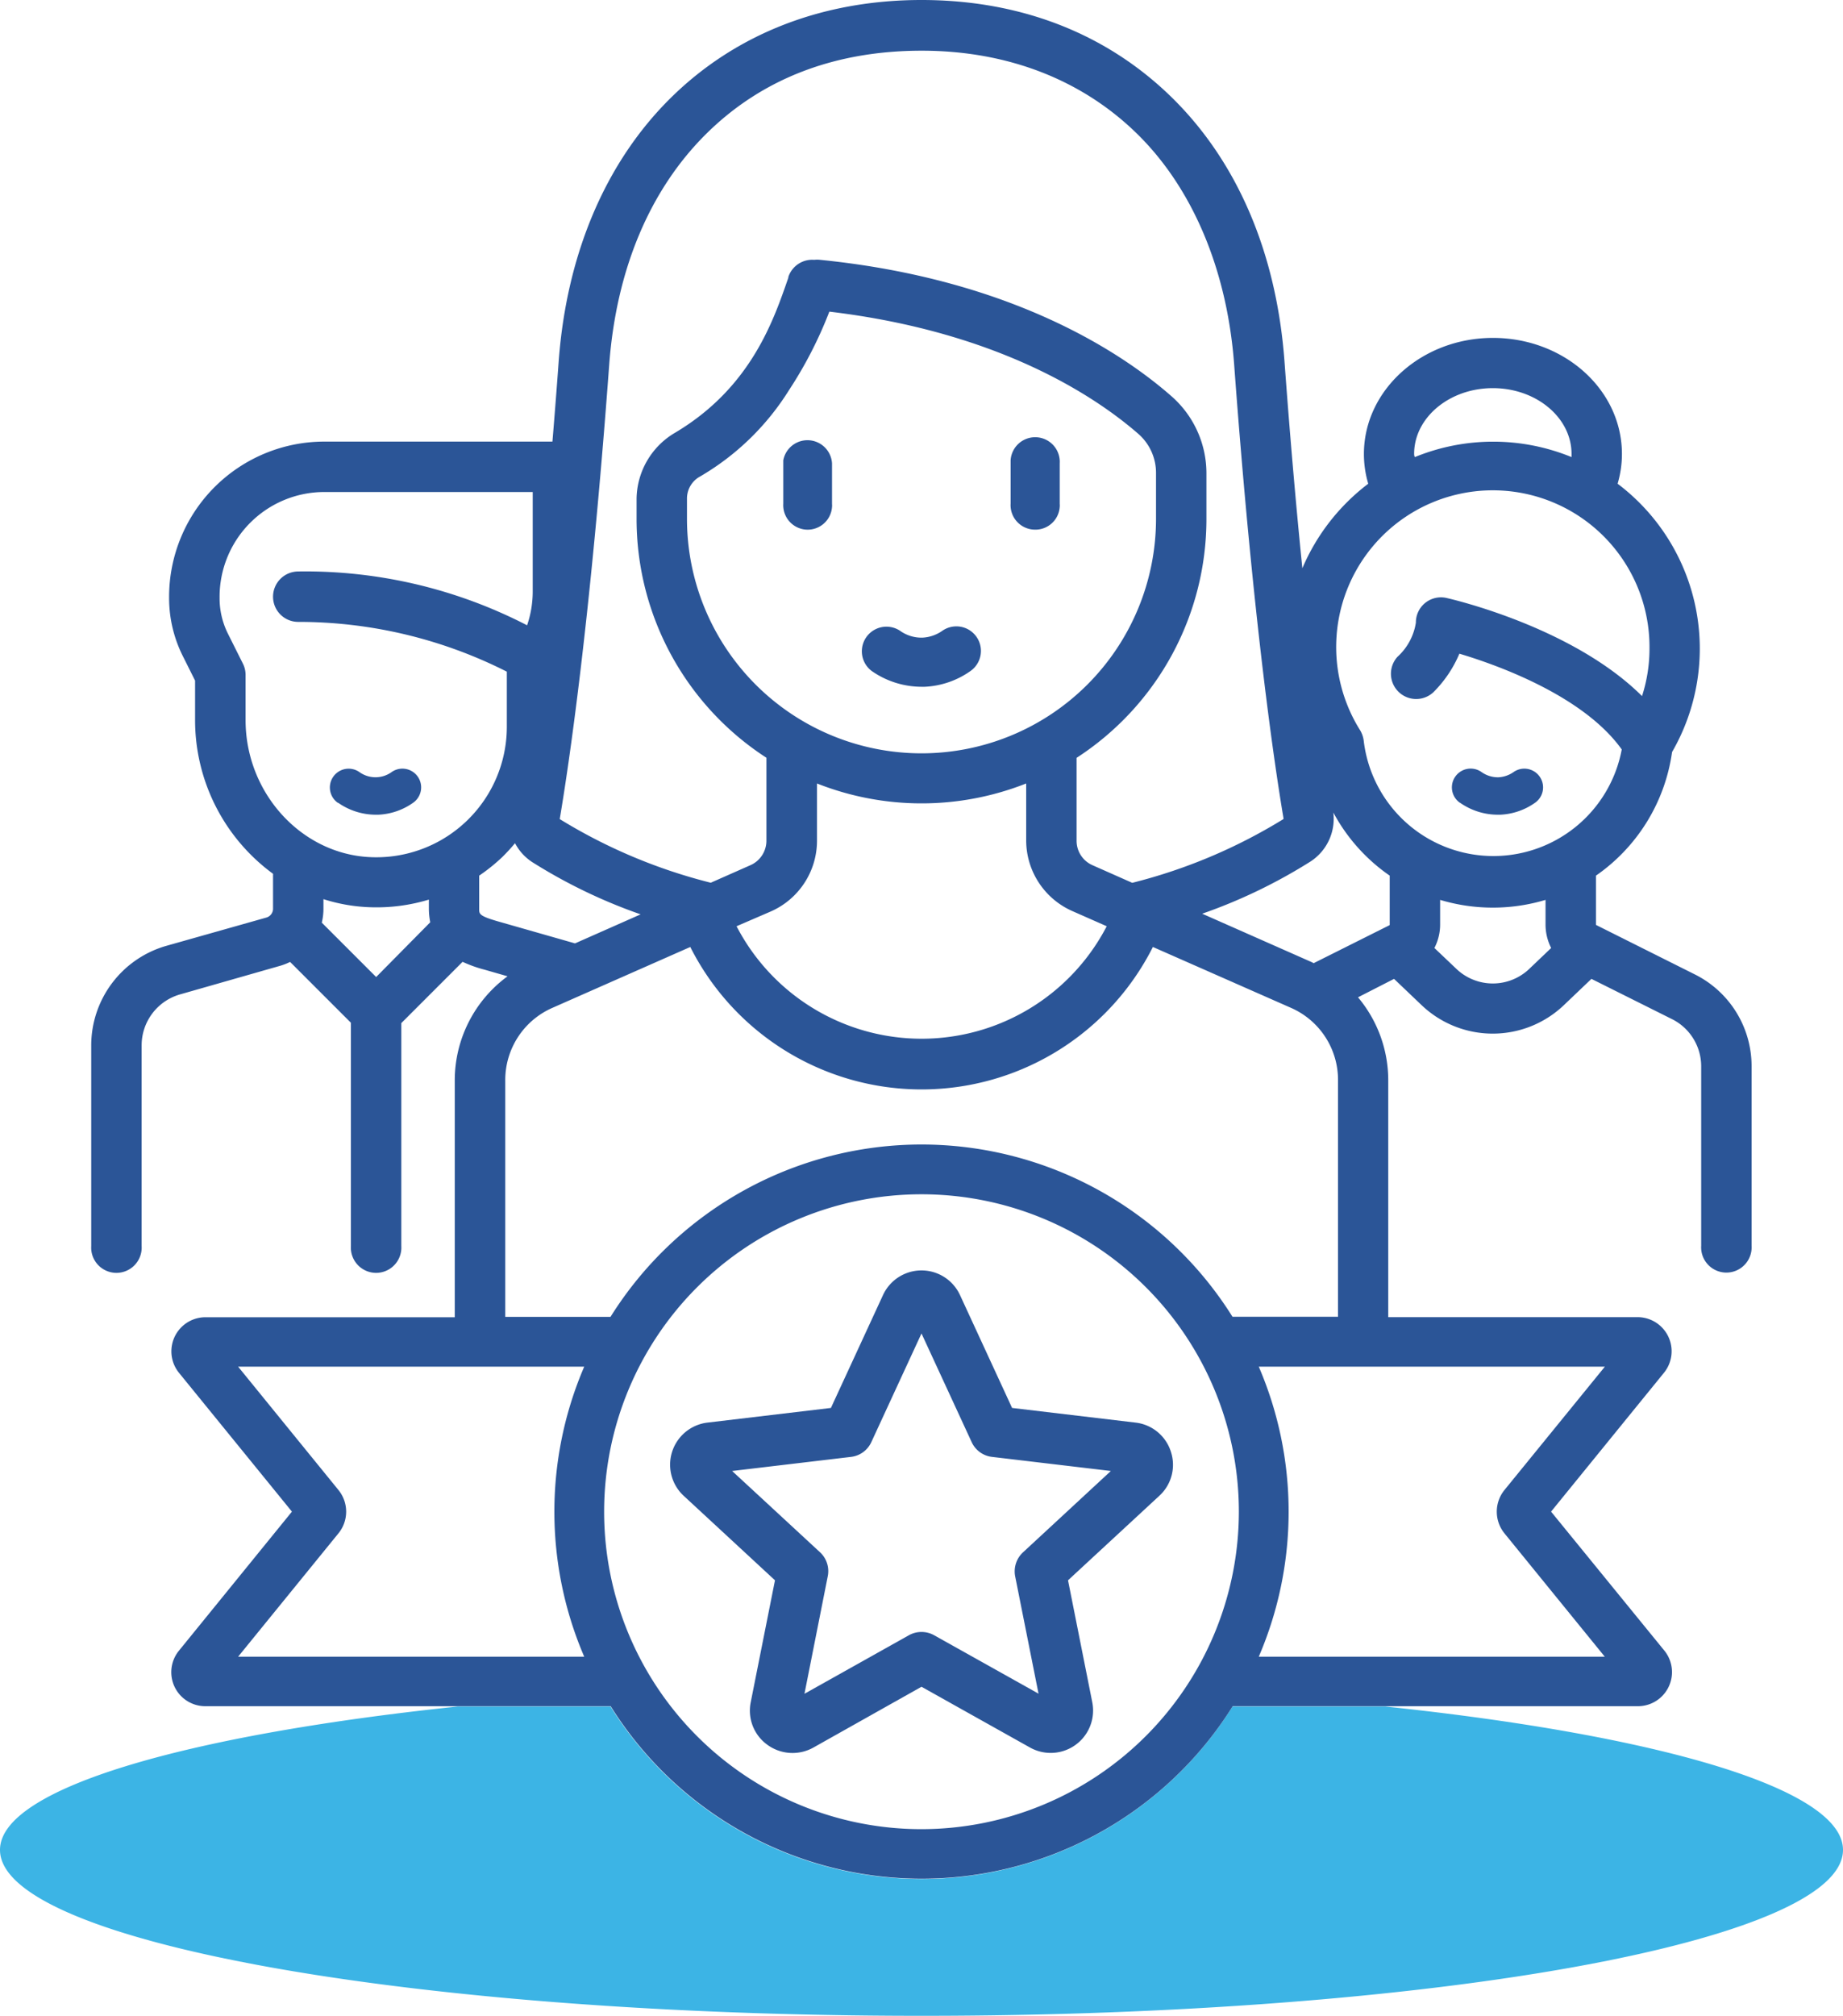
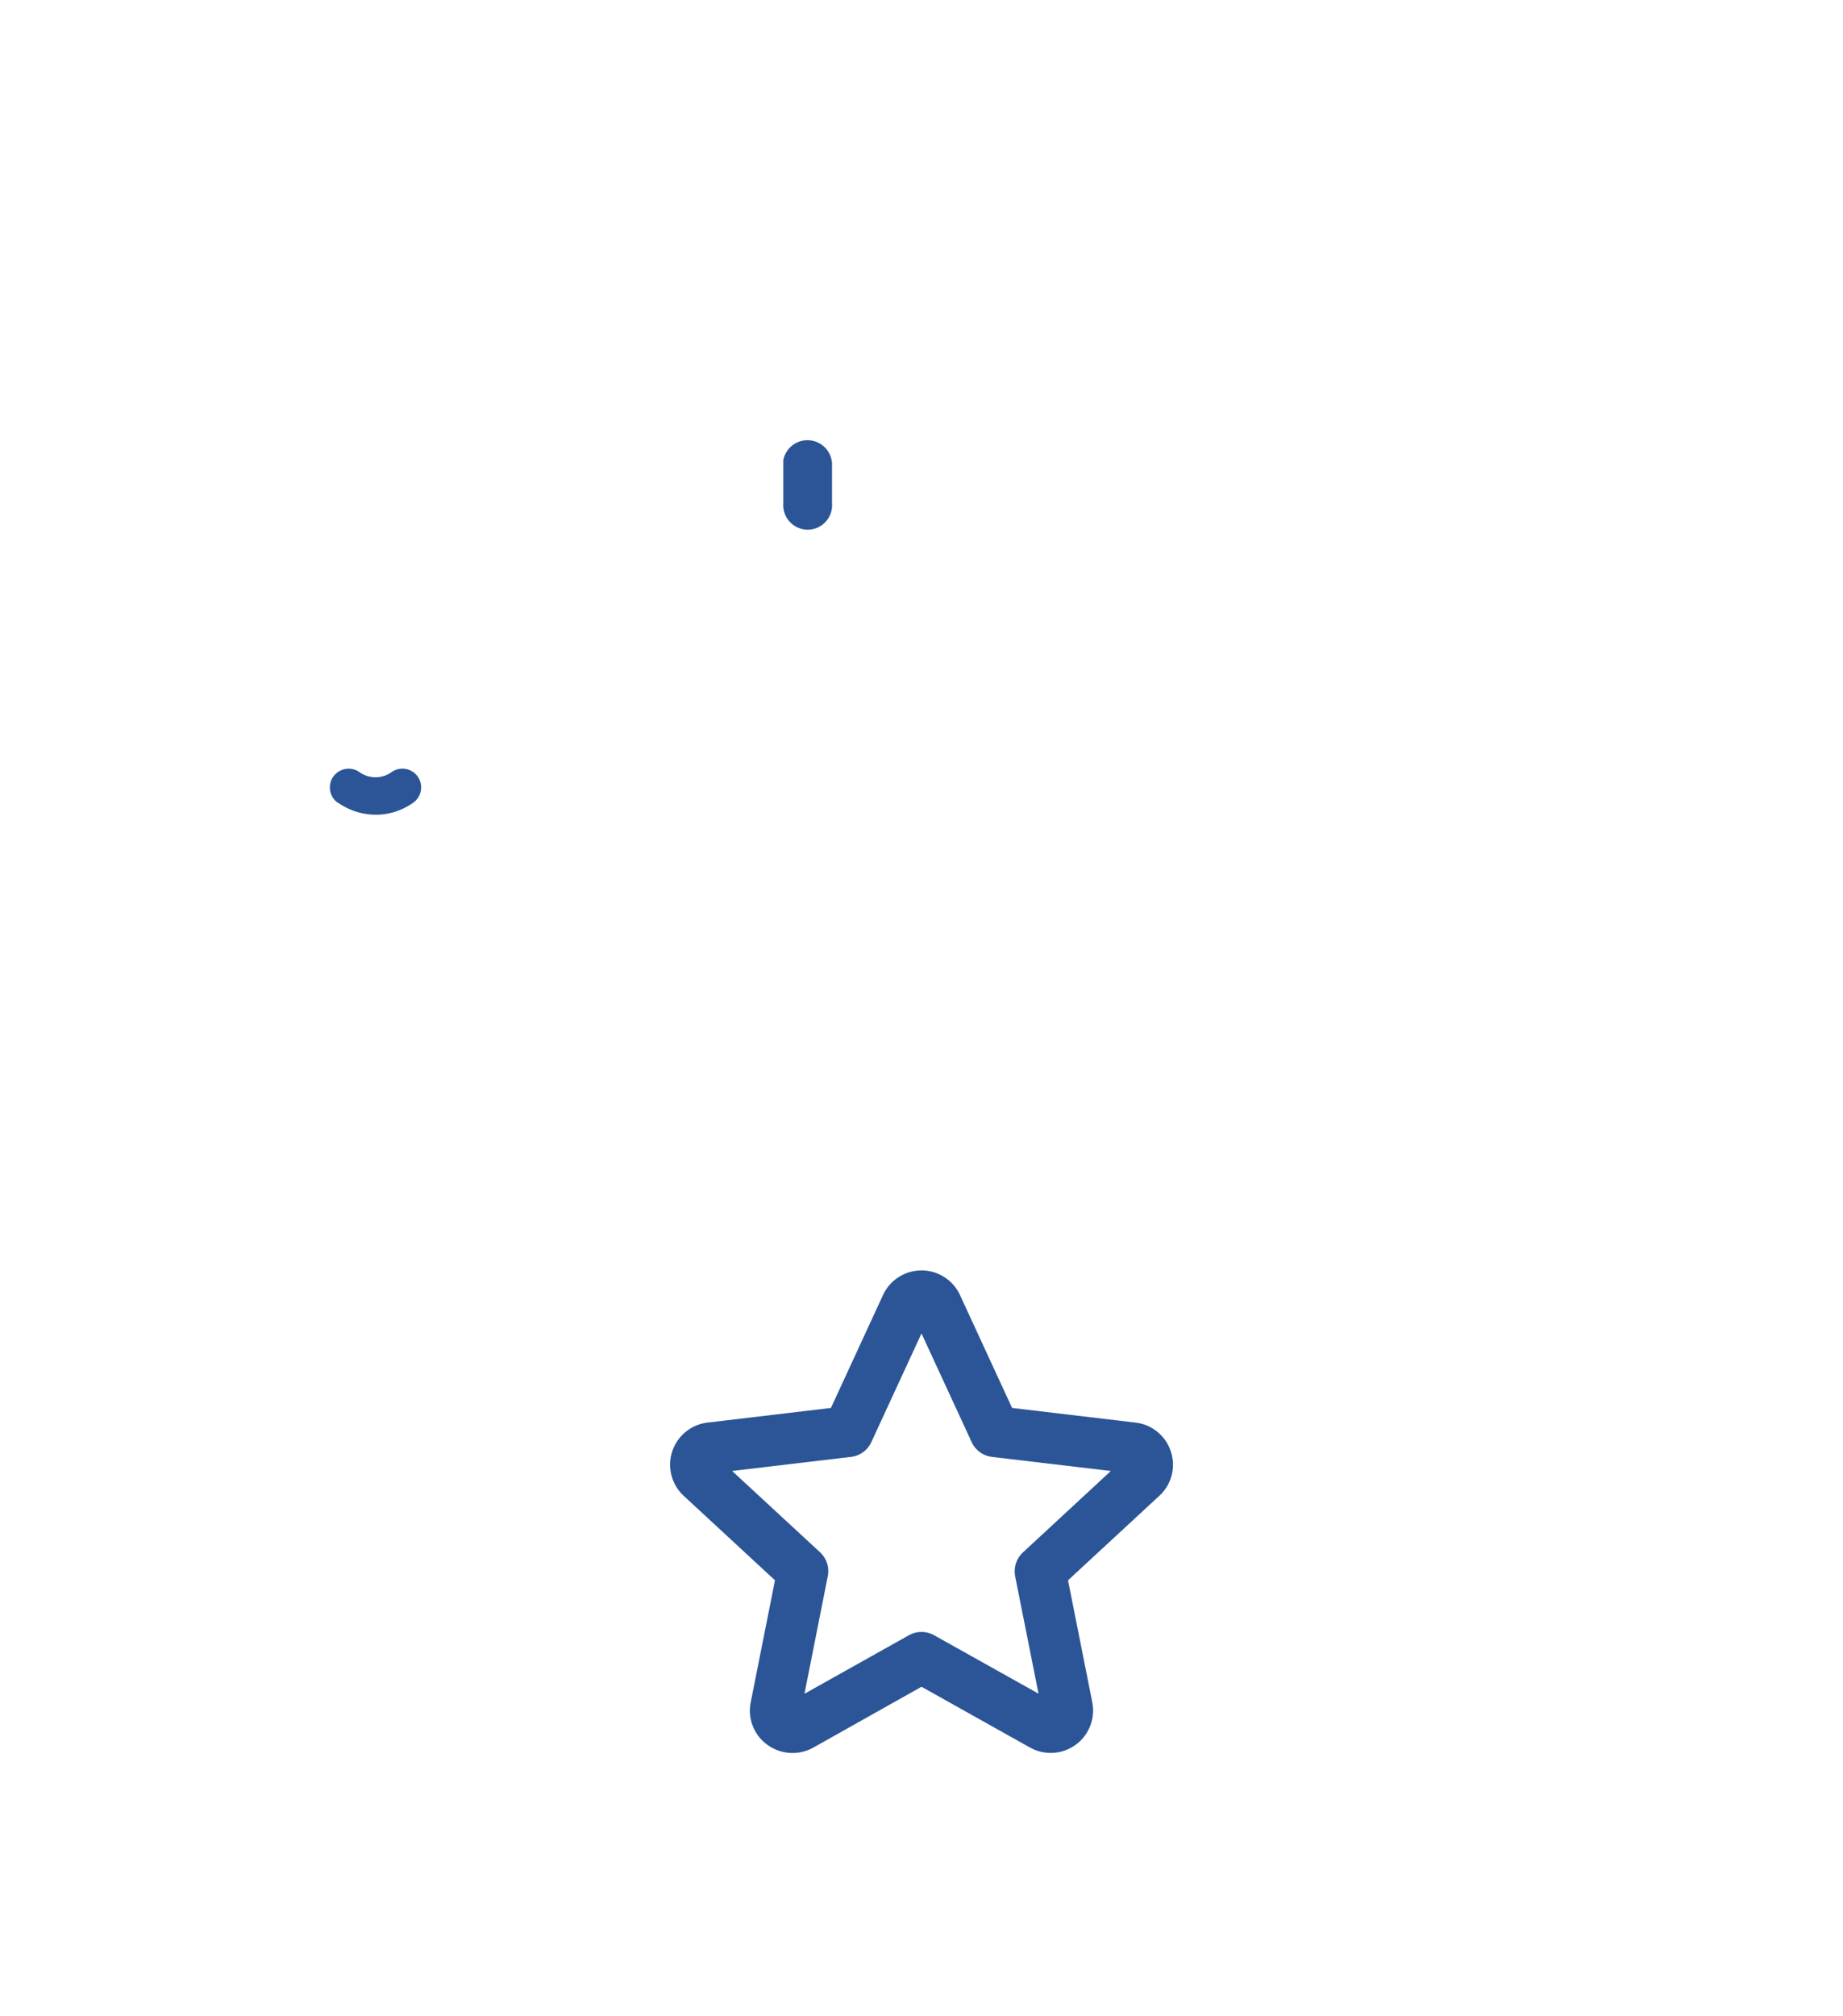
<svg xmlns="http://www.w3.org/2000/svg" viewBox="0 0 200 218.7">
  <defs>
    <style>.cls-1{fill:#3cb4e5;}.cls-2{fill:#2b5597;}</style>
  </defs>
  <g id="Layer_2" data-name="Layer 2">
    <g id="Layer_2-2" data-name="Layer 2">
-       <path class="cls-1" d="M150.31,185.14H133.75a39.79,39.79,0,0,1-67.5,0H49.69C20,188.26,0,194.06,0,200.7c0,9.94,44.77,18,100,18s100-8.06,100-18C200,194.06,180,188.26,150.31,185.14Z" />
-       <path class="cls-2" d="M183.91,105.71l-10.67-5.34a.08.08,0,0,1-.05-.07V95a19.63,19.63,0,0,0,8.26-13.41,22.41,22.41,0,0,0-5.91-29.11,11.35,11.35,0,0,0,.47-3.22c0-7-6.29-12.6-14-12.6s-14,5.65-14,12.6a11.3,11.3,0,0,0,.47,3.22,22.63,22.63,0,0,0-7.15,9.17c-.71-7-1.36-14.56-1.94-22.46-.87-11.69-5.07-21.57-12.17-28.56S110.75,0,100,0,79.84,3.67,72.8,10.61,61.5,27.48,60.63,39.17c-.21,2.9-.44,5.84-.68,8.74H35.18A16.85,16.85,0,0,0,18.35,64.74v.15a14.06,14.06,0,0,0,1.48,6.27l1.34,2.68v4.28A20.66,20.66,0,0,0,29.63,94.8v3.75a1,1,0,0,1-.73,1L18,102.63A11.24,11.24,0,0,0,9.9,113.39v21.8a2.74,2.74,0,1,0,5.47,0v-21.8a5.75,5.75,0,0,1,4.15-5.5l10.89-3.11a6.23,6.23,0,0,0,1.07-.42l6.6,6.6v24.23a2.74,2.74,0,1,0,5.47,0V111l6.65-6.65a14,14,0,0,0,2.41.86l2.47.71a14,14,0,0,0-5.73,11.29v25.7H22.27a3.7,3.7,0,0,0-2.87,6L31.68,164,19.4,179.11a3.69,3.69,0,0,0,2.87,6h44a39.79,39.79,0,0,0,67.5,0h44a3.7,3.7,0,0,0,2.87-6L168.32,164l12.28-15.1a3.7,3.7,0,0,0-2.87-6H150.65v-25.7a14,14,0,0,0-3.28-9l3.91-2,3,2.86a11.19,11.19,0,0,0,15.42,0l3-2.86,8.75,4.37a5.72,5.72,0,0,1,3.16,5.12v19.47a2.74,2.74,0,1,0,5.47,0V115.72A11.12,11.12,0,0,0,183.91,105.71ZM100,124.17a39.84,39.84,0,0,0-33.75,18.7H54.83v-25.7a8.54,8.54,0,0,1,5.08-7.81l15-6.62a28.11,28.11,0,0,0,50.2,0l15,6.61a8.53,8.53,0,0,1,5.09,7.81v25.7H133.75A39.84,39.84,0,0,0,100,124.17Zm54.65-58.75a2.72,2.72,0,0,0-1,2.13,6.3,6.3,0,0,1-2,3.71,2.74,2.74,0,0,0,3.87,3.87,13,13,0,0,0,2.85-4.21c4,1.19,13.44,4.53,17.62,10.39a14.17,14.17,0,0,1-28-.94,2.92,2.92,0,0,0-.39-1.14A17,17,0,1,1,179,70.37a16.7,16.7,0,0,1-.81,5.15C170.63,68,157.51,65,157,64.88A2.73,2.73,0,0,0,154.65,65.42Zm-1.19-16.18c0-3.93,3.83-7.13,8.54-7.13s8.54,3.2,8.54,7.13c0,.11,0,.23,0,.35a22.44,22.44,0,0,0-17,0C153.47,49.47,153.46,49.35,153.46,49.24Zm-11,55.2-.17-.08-11.83-5.23a57.55,57.55,0,0,0,11.75-5.66,5.53,5.53,0,0,0,2.48-5.32A19.55,19.55,0,0,0,150.81,95v5.32a.08.08,0,0,1-.05.07l-8.21,4.11ZM74.55,54.08A2.72,2.72,0,0,1,76,51.68a28,28,0,0,0,9.62-9.35A45,45,0,0,0,90,33.81C108.36,36,118.86,43,123.54,47.08a5.62,5.62,0,0,1,1.91,4.26v4.94a25.45,25.45,0,0,1-50.9,0Zm9.11,44.8a8.39,8.39,0,0,0,5-7.66V85a30.9,30.9,0,0,0,22.7,0v6.18a8.39,8.39,0,0,0,5,7.66l3.74,1.65a22.63,22.63,0,0,1-40.17,0Zm55.59-10a58.37,58.37,0,0,1-16.38,6.9l-4.31-1.91a2.89,2.89,0,0,1-1.73-2.65v-9a30.87,30.87,0,0,0,14.09-25.93V51.34A11.11,11.11,0,0,0,127.14,43C121.83,38.33,109.82,30.28,89,28.19a2.73,2.73,0,0,0-.64,0,2.73,2.73,0,0,0-2.81,1.86l0,.08C84,34.57,81.58,42,73.27,46.94a8.44,8.44,0,0,0-4.19,7.14v2.2A30.87,30.87,0,0,0,83.17,82.21v9a2.9,2.9,0,0,1-1.72,2.65l-4.32,1.91a58.37,58.37,0,0,1-16.38-6.9s0,0,0-.06c.92-5.44,3.29-21.13,5.36-49.25.77-10.35,4.42-19,10.55-25.06s14.08-9,23.36-9,17.36,3.13,23.36,9,9.78,14.71,10.55,25.06c2.07,28.13,4.44,43.82,5.36,49.25C139.27,88.86,139.27,88.86,139.25,88.88ZM26.36,72l-1.63-3.26a8.58,8.58,0,0,1-.9-3.82v-.15A11.37,11.37,0,0,1,35.18,53.38H57.81V64.23a11.4,11.4,0,0,1-.61,3.61A52.43,52.43,0,0,0,32.36,62a2.74,2.74,0,0,0-2.73,2.74,2.73,2.73,0,0,0,2.73,2.73A50.08,50.08,0,0,1,55,72.87c0,.11,0,.21,0,.32v5.64A14.16,14.16,0,0,1,40.38,93c-7.57-.22-13.73-6.9-13.73-14.87V73.19A2.74,2.74,0,0,0,26.36,72ZM52,95a19.9,19.9,0,0,0,2.49-2,20.49,20.49,0,0,0,1.4-1.52,5.48,5.48,0,0,0,1.88,2.06,57.55,57.55,0,0,0,11.75,5.66l-7.12,3.15-8.3-2.37c-2.1-.6-2.1-.82-2.1-1.36ZM35.1,98.55v-1a18.71,18.71,0,0,0,5.12.88,19.59,19.59,0,0,0,6.32-.83v.92a7.66,7.66,0,0,0,.15,1.54L40.82,106l-5.9-5.9A6.43,6.43,0,0,0,35.1,98.55Zm121.18,1.75V97.63a19.9,19.9,0,0,0,11.44,0v2.67a5.6,5.6,0,0,0,.61,2.55l-2.39,2.28a5.73,5.73,0,0,1-7.88,0l-2.4-2.28A5.52,5.52,0,0,0,156.28,100.3ZM25.84,179.74l10.9-13.4a3.72,3.72,0,0,0,0-4.67l-10.9-13.4H63.4a39.83,39.83,0,0,0,0,31.47ZM100,198.45A34.44,34.44,0,1,1,134.44,164,34.48,34.48,0,0,1,100,198.45Zm63.25-36.78a3.73,3.73,0,0,0,0,4.67l10.9,13.4H136.6a39.83,39.83,0,0,0,0-31.47h37.56Z" />
      <path class="cls-2" d="M127.06,157.49h0a4.57,4.57,0,0,0-3.84-3.15l-13.39-1.59-5.65-12.24a4.6,4.6,0,0,0-8.36,0l-5.65,12.24-13.39,1.59a4.6,4.6,0,0,0-2.58,7.95l9.9,9.16-2.63,13.22a4.56,4.56,0,0,0,1.81,4.63,4.64,4.64,0,0,0,5,.29L100,183l11.77,6.59a4.6,4.6,0,0,0,6.76-4.92l-2.63-13.22,9.9-9.16A4.55,4.55,0,0,0,127.06,157.49ZM110.16,171l2.54,12.75-11.35-6.35a2.81,2.81,0,0,0-2.7,0L87.3,183.76,89.83,171a2.79,2.79,0,0,0-.83-2.58l-9.55-8.83,12.91-1.53a2.78,2.78,0,0,0,2.19-1.59l5.45-11.8,5.45,11.8a2.78,2.78,0,0,0,2.19,1.59l12.91,1.53L111,168.43A2.82,2.82,0,0,0,110.16,171Z" />
-       <path class="cls-2" d="M112.21,57.46A2.65,2.65,0,0,0,115,55a1.71,1.71,0,0,0,0-.32V50.27a2.67,2.67,0,0,0-5.33-.33v4.7A2.66,2.66,0,0,0,112.21,57.46Z" />
-       <path class="cls-2" d="M94.6,72.8h0A9.49,9.49,0,0,0,100,74.51h.33a9.34,9.34,0,0,0,5-1.72,2.66,2.66,0,1,0-3.09-4.34,4.1,4.1,0,0,1-2.14.73,4,4,0,0,1-2.42-.74A2.67,2.67,0,0,0,94.6,72.8Z" />
      <path class="cls-2" d="M87.47,57.46A2.65,2.65,0,0,0,90.29,55a1.71,1.71,0,0,0,0-.32V50.27A2.67,2.67,0,0,0,85,49.94v4.7A2.66,2.66,0,0,0,87.47,57.46Z" />
-       <path class="cls-2" d="M158.44,87.09h0a7.15,7.15,0,0,0,4.09,1.3h.26a7.07,7.07,0,0,0,3.81-1.31,2,2,0,1,0-2.36-3.31,3.16,3.16,0,0,1-1.63.56,3.09,3.09,0,0,1-1.84-.57,2,2,0,0,0-2.35,3.33Z" />
      <path class="cls-2" d="M36.69,87.09h0a7.15,7.15,0,0,0,4.09,1.3h.26a7.07,7.07,0,0,0,3.81-1.31,2,2,0,1,0-2.36-3.31,3,3,0,0,1-3.48,0,2,2,0,0,0-2.35,3.33Z" />
    </g>
  </g>
</svg>